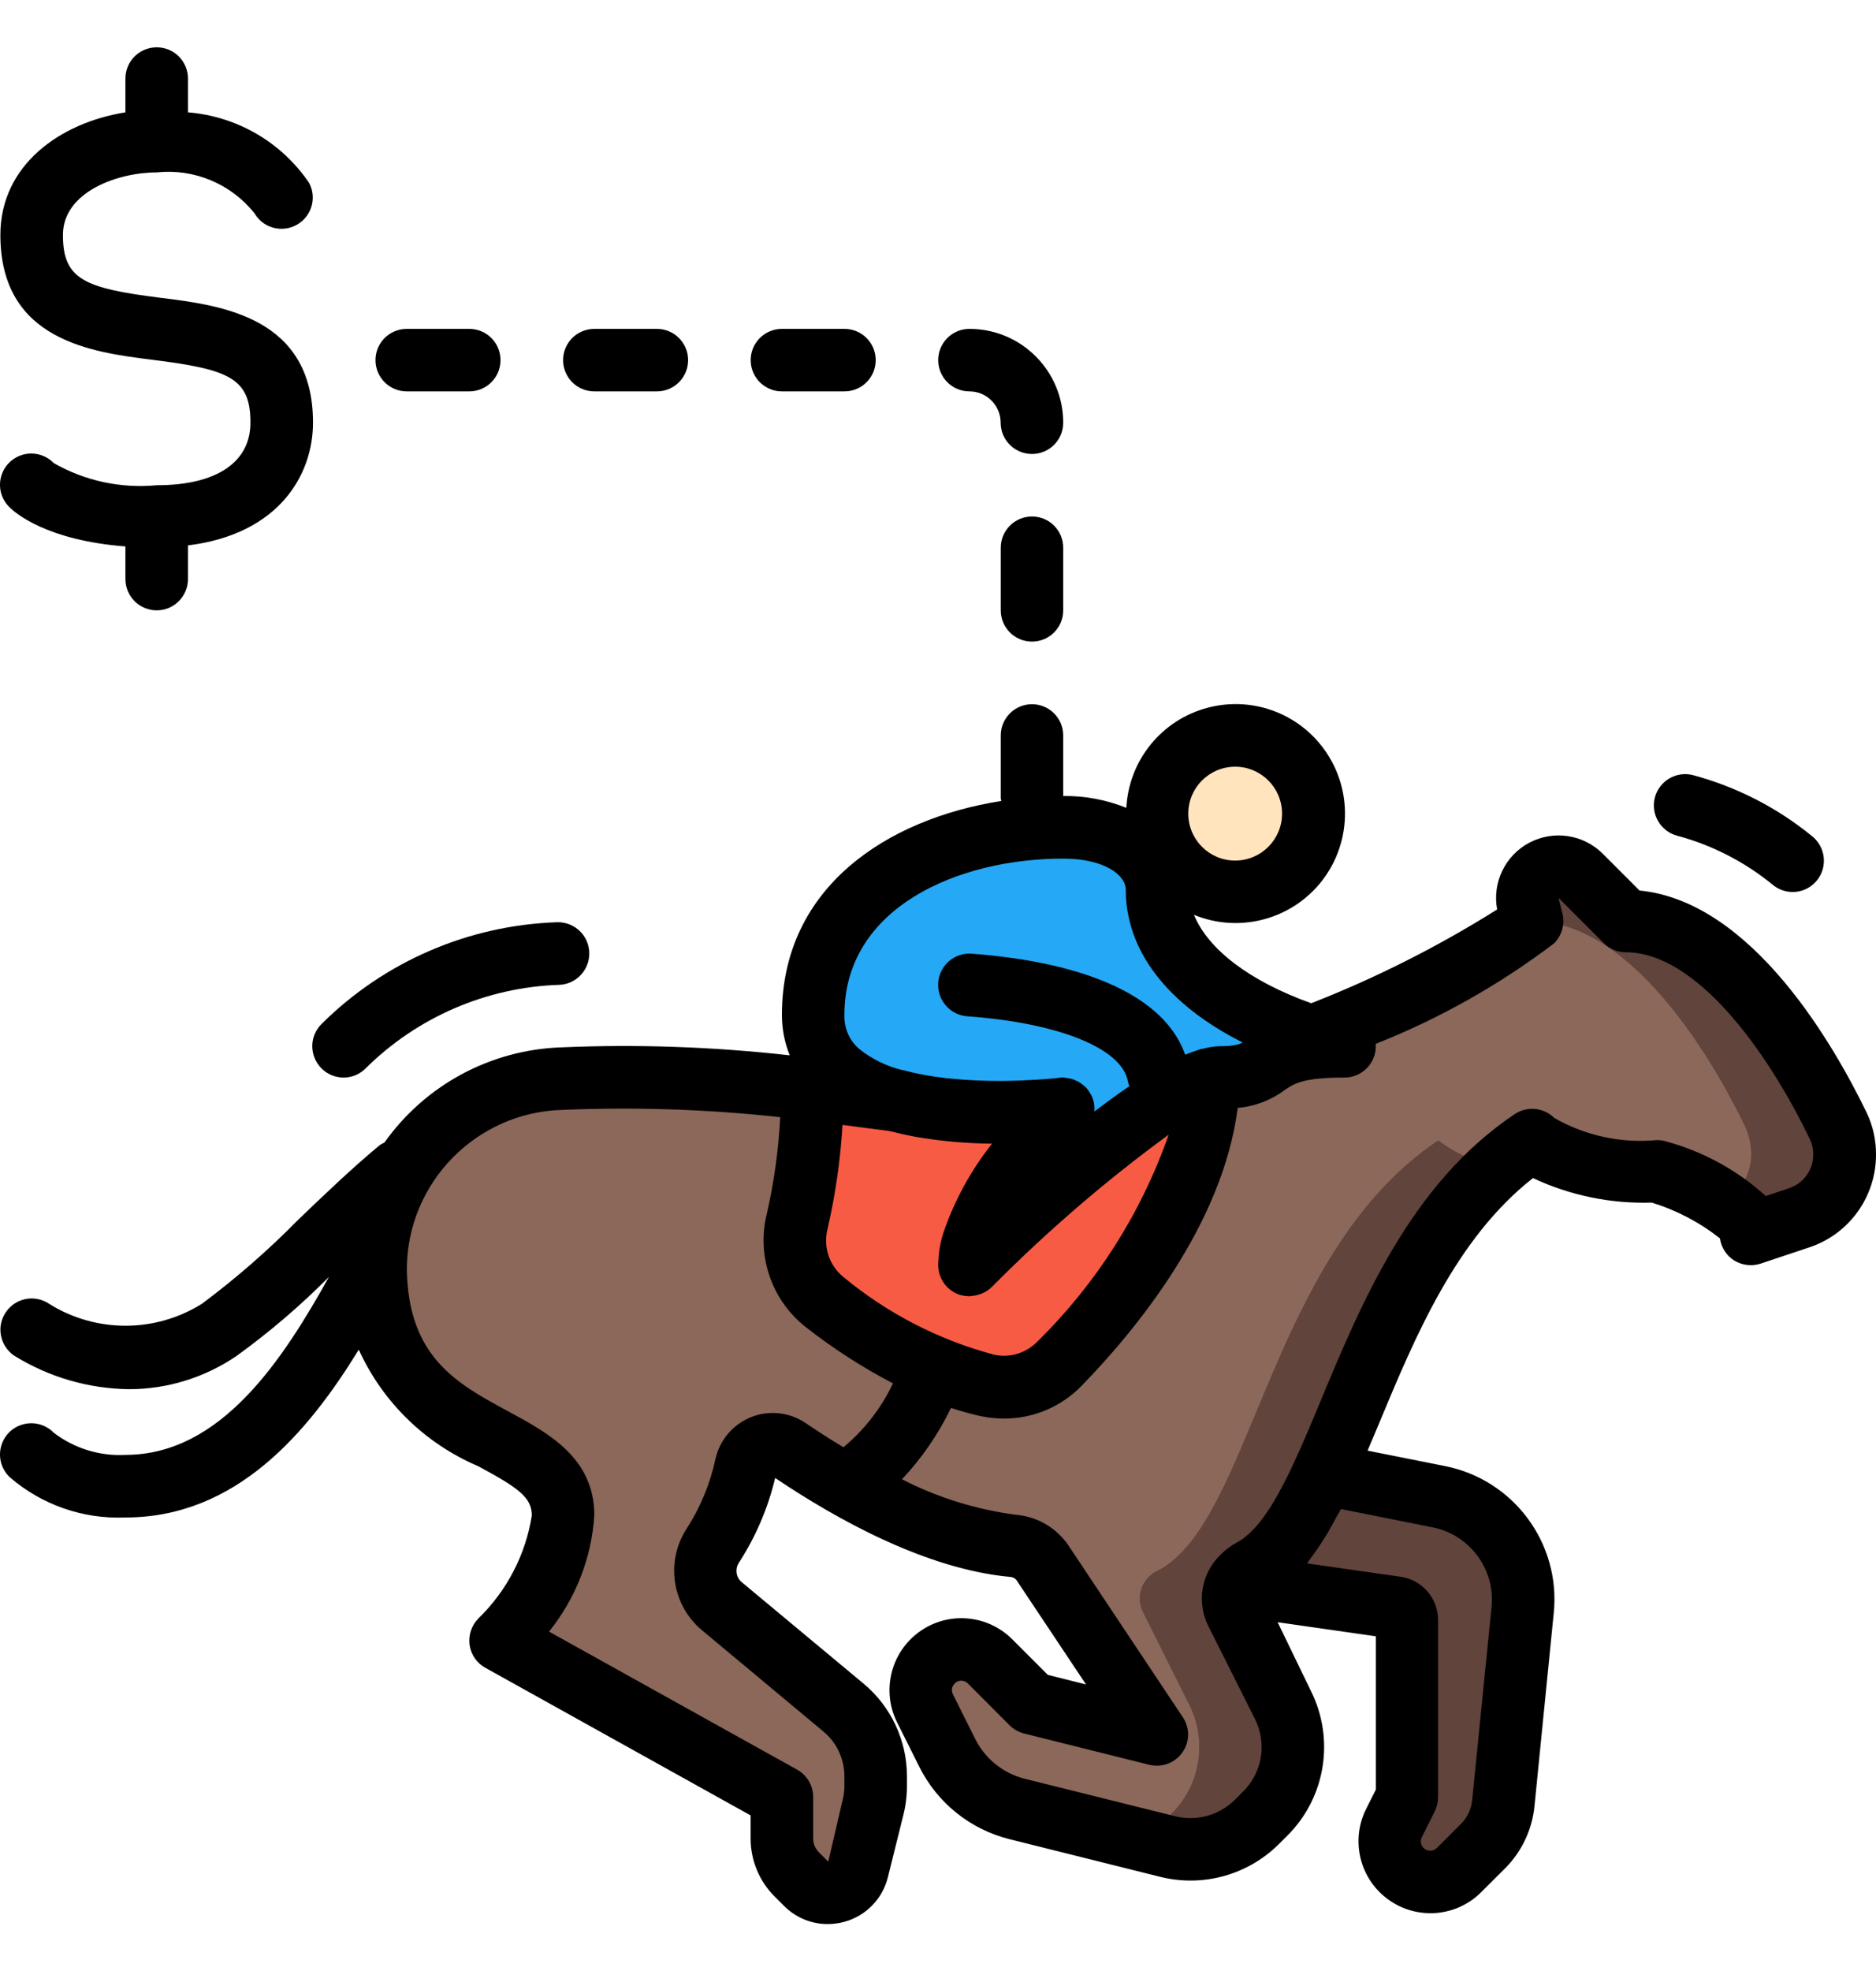
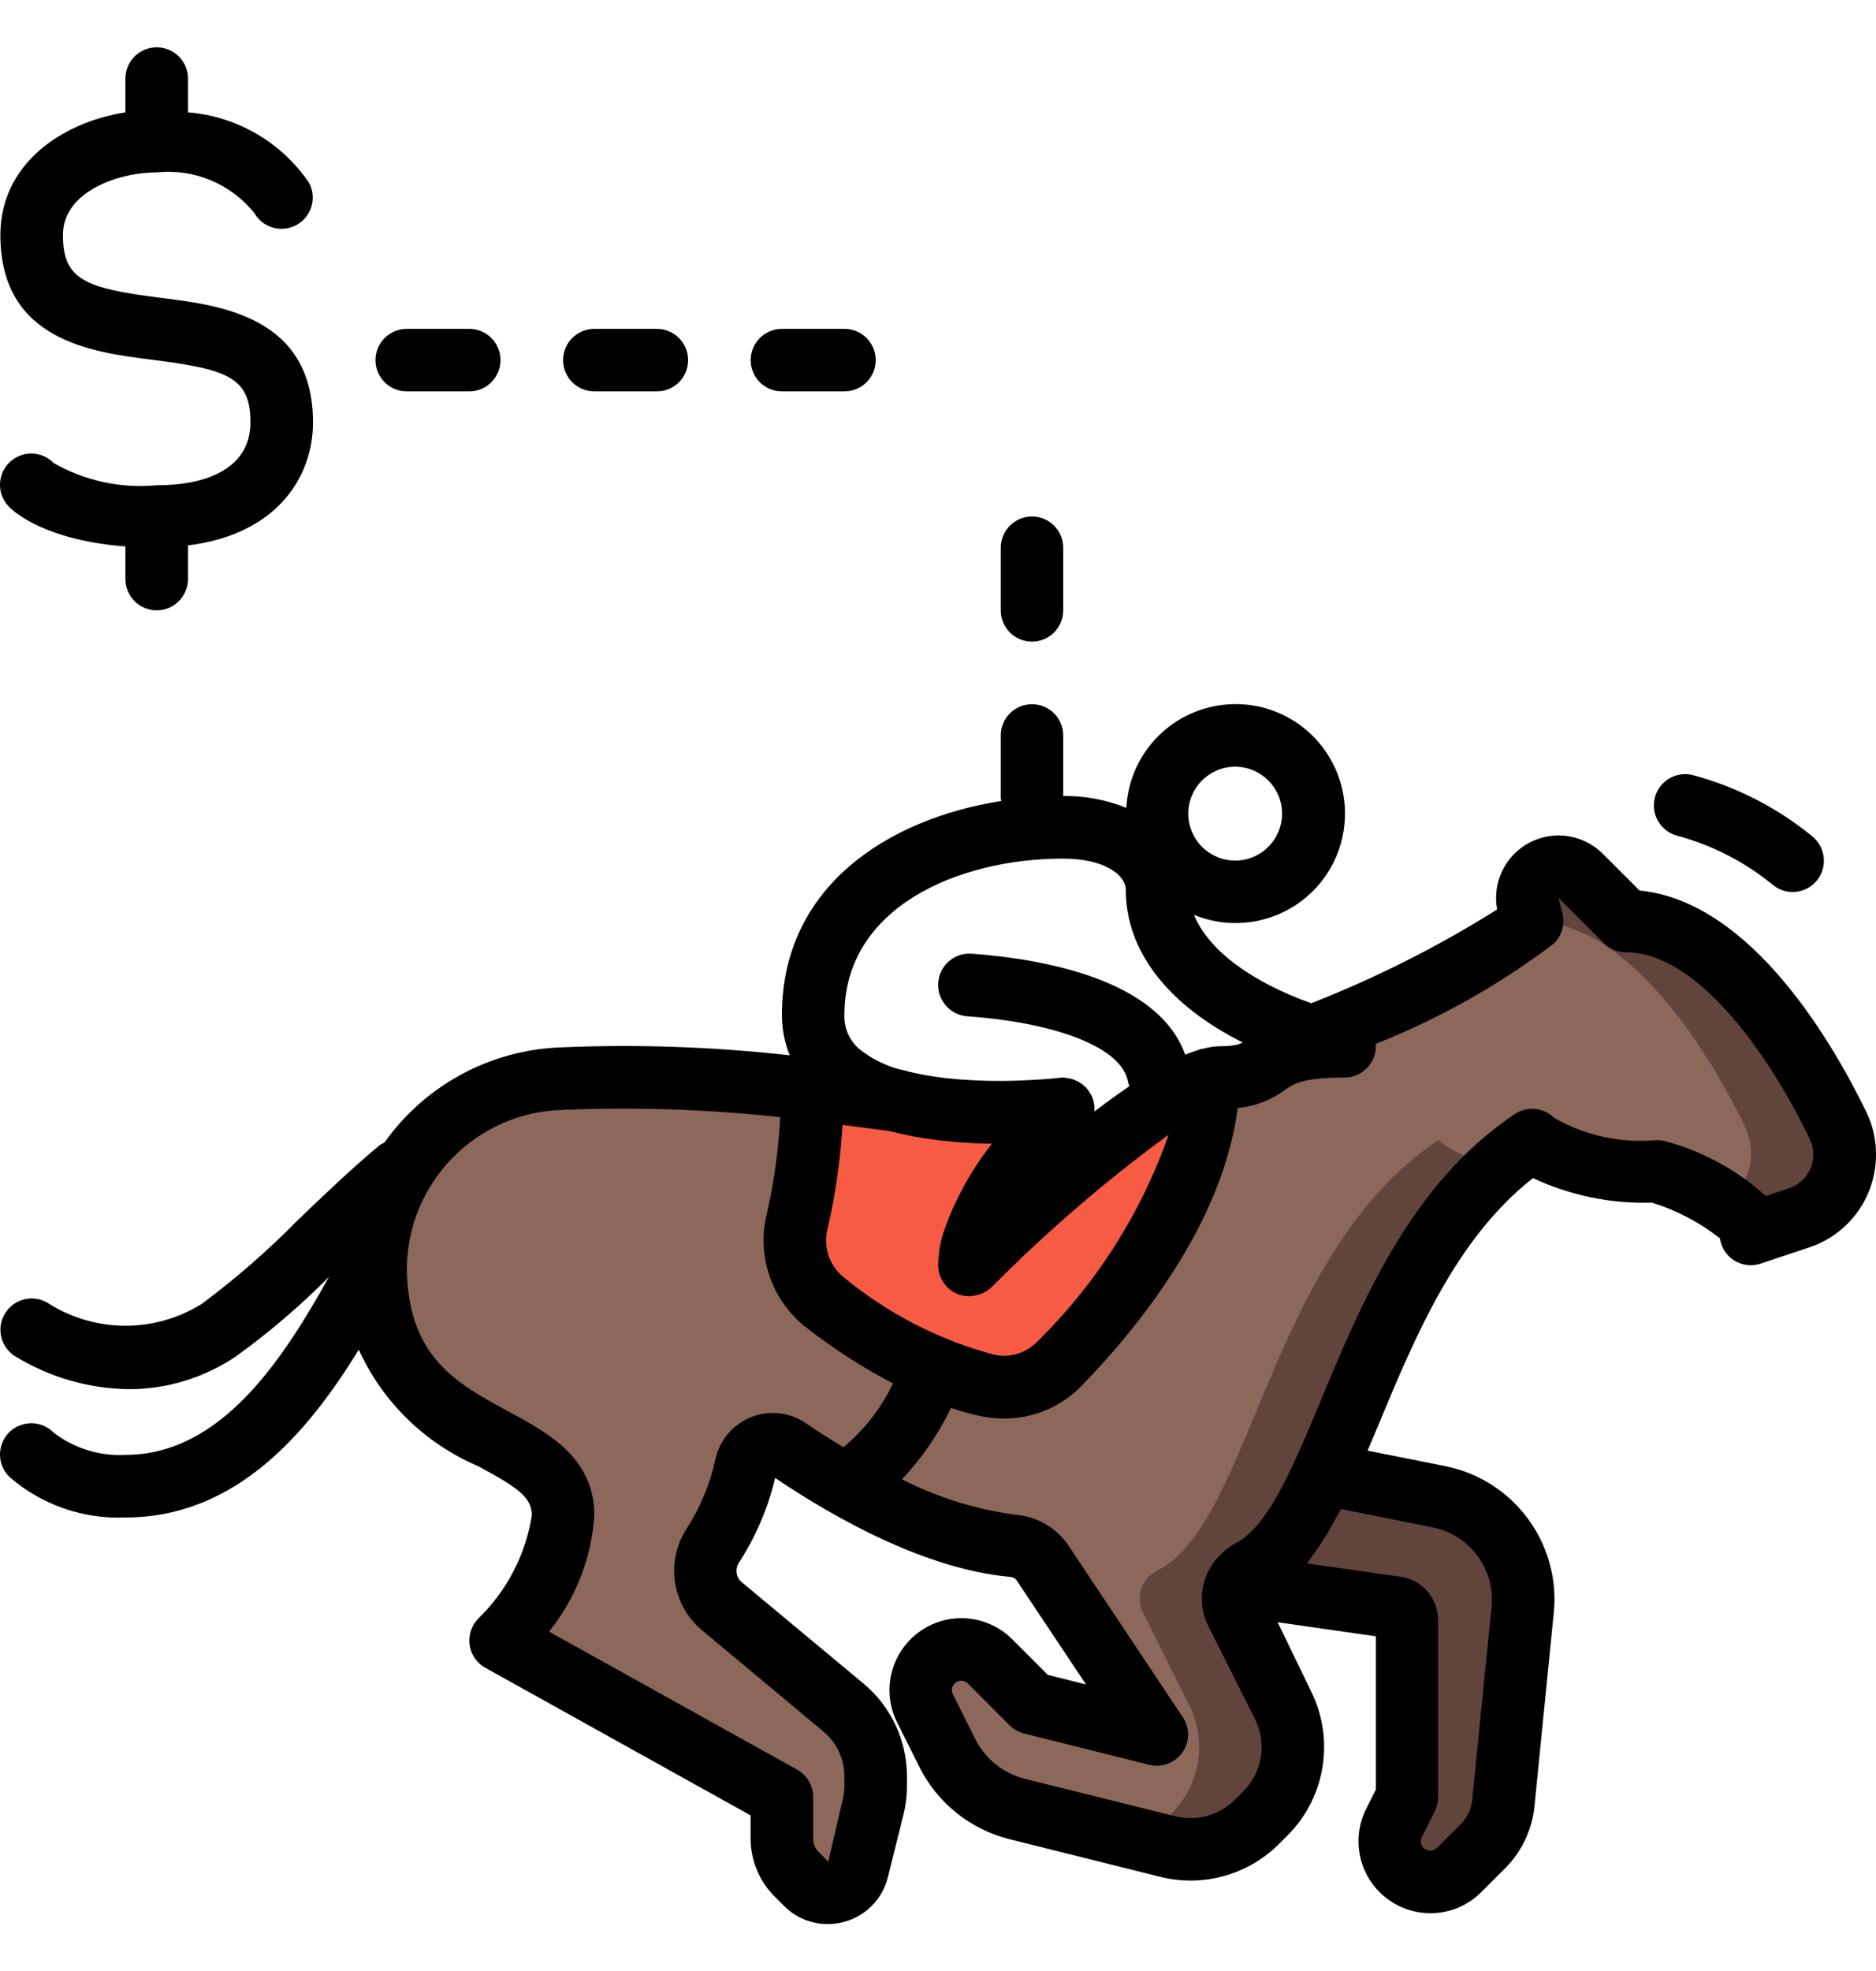
<svg xmlns="http://www.w3.org/2000/svg" width="20" height="21" viewBox="0 0 20 21" fill="none">
  <g clip-path="url(#clip0_121_2731)">
    <path d="M15.338 15.947L14.108 15.701C13.966 16.115 13.699 16.475 13.343 16.73C13.277 16.765 13.223 16.82 13.189 16.887L14.892 17.13C14.954 17.139 15.001 17.193 15.001 17.256V19.146L14.861 19.424C14.767 19.614 14.824 19.845 14.996 19.969C15.168 20.093 15.405 20.074 15.555 19.924L15.81 19.669C15.933 19.546 16.01 19.384 16.027 19.211L16.233 17.157C16.29 16.583 15.903 16.06 15.338 15.947Z" fill="#61443C" />
-     <path d="M14.335 11.147C13.002 10.814 12.335 10.148 12.335 9.481C12.335 8.951 11.492 8.421 9.805 9.232C9.287 9.469 8.894 9.915 8.724 10.459C8.223 12.202 11.335 11.814 11.335 11.814C11.335 11.814 10.407 12.059 10.335 12.835C10.308 13.137 10.522 13.296 10.743 13.088C11.363 12.506 12.524 11.48 13.002 11.48C13.668 11.48 13.335 11.147 14.335 11.147Z" fill="#25A8F5" />
-     <path d="M14.001 8.669C14.001 9.129 13.628 9.502 13.168 9.502C12.708 9.502 12.335 9.129 12.335 8.669C12.335 8.209 12.708 7.836 13.168 7.836C13.628 7.836 14.001 8.209 14.001 8.669Z" fill="#FFE4BE" />
    <path d="M19.6 11.998C19.353 11.485 18.463 9.815 17.334 9.815L16.85 9.332C16.744 9.228 16.582 9.208 16.453 9.281C16.324 9.354 16.259 9.504 16.294 9.648L16.334 9.815C15.614 10.33 14.826 10.743 13.994 11.045C14.104 11.082 14.214 11.115 14.334 11.148C13.334 11.148 13.668 11.481 13.001 11.481C12.525 11.481 11.358 12.508 10.738 13.091C10.639 13.185 10.492 13.207 10.369 13.148C10.245 13.089 10.171 12.961 10.182 12.825C10.187 12.768 10.198 12.712 10.215 12.658C10.368 12.145 10.985 11.915 11.232 11.841H11.235C11.259 11.833 11.283 11.827 11.308 11.821C11.291 11.821 11.275 11.822 11.258 11.825H11.255C10.919 11.854 10.582 11.858 10.245 11.838C10.282 11.828 10.308 11.821 10.322 11.818C10.298 11.818 10.242 11.825 10.165 11.831C9.952 11.813 9.741 11.776 9.535 11.721C8.426 11.541 7.303 11.461 6.179 11.485C6.116 11.488 6.053 11.488 5.989 11.491C4.885 11.523 4.005 12.426 4.003 13.531C4.036 15.474 6.002 15.154 6.002 16.147C5.971 16.528 5.824 16.891 5.583 17.187C5.525 17.263 5.504 17.361 5.525 17.455C5.545 17.548 5.605 17.628 5.689 17.674L8.329 19.143L8.335 19.146V19.586C8.335 19.731 8.392 19.869 8.495 19.97L8.595 20.07C8.678 20.153 8.799 20.186 8.912 20.155C9.026 20.123 9.114 20.034 9.142 19.92L9.305 19.26C9.325 19.184 9.335 19.105 9.335 19.026V18.927C9.335 18.643 9.209 18.375 8.992 18.193L8.822 18.05L7.692 17.11C7.504 16.951 7.464 16.677 7.599 16.47C7.738 16.251 7.845 16.013 7.919 15.764C7.929 15.717 7.942 15.667 7.952 15.617C7.973 15.523 8.04 15.445 8.13 15.409C8.22 15.373 8.322 15.383 8.402 15.437C8.935 15.801 9.915 16.387 10.798 16.47C10.925 16.478 11.042 16.543 11.115 16.647L12.335 18.48L11.135 18.18L11.002 18.147L10.555 17.7C10.424 17.567 10.222 17.533 10.055 17.617C9.922 17.684 9.833 17.815 9.818 17.963C9.811 18.045 9.826 18.126 9.862 18.2L10.098 18.673C10.248 18.973 10.52 19.192 10.845 19.273L12.145 19.596L12.451 19.673C12.792 19.76 13.153 19.66 13.401 19.41L13.491 19.32C13.795 19.016 13.87 18.551 13.678 18.167L13.181 17.17C13.143 17.09 13.139 16.999 13.17 16.916C13.201 16.833 13.264 16.766 13.344 16.73C14.281 16.244 14.494 13.734 15.984 12.418C16.095 12.321 16.212 12.23 16.334 12.148C16.334 12.148 16.667 12.481 17.667 12.481C17.925 12.569 18.173 12.685 18.407 12.828C18.467 12.865 18.523 12.91 18.573 12.961C18.658 13.061 18.795 13.1 18.92 13.061L19.14 12.988C19.408 12.889 19.607 12.658 19.663 12.378C19.677 12.248 19.655 12.116 19.6 11.998Z" fill="#8B685A" />
    <path d="M9.335 18.927V18.99C9.238 18.899 9.158 18.792 9.099 18.673L8.862 18.2C8.839 18.153 8.825 18.102 8.822 18.05L8.992 18.193C9.209 18.375 9.335 18.643 9.335 18.927Z" fill="#8B685A" />
    <path d="M10.165 11.831C9.619 11.882 9.069 11.845 8.535 11.721C7.754 11.602 6.968 11.524 6.179 11.485C7.302 11.461 8.426 11.54 9.535 11.721C9.741 11.776 9.952 11.813 10.165 11.831Z" fill="#8B685A" />
    <path d="M11.309 11.821C11.284 11.827 11.259 11.833 11.235 11.841C11.242 11.835 11.249 11.831 11.255 11.825H11.259C11.275 11.822 11.292 11.821 11.309 11.821Z" fill="#8B685A" />
    <path d="M13.181 17.171L13.678 18.167C13.87 18.552 13.795 19.016 13.491 19.32L13.401 19.41C13.153 19.66 12.792 19.76 12.451 19.674L12.145 19.597C12.24 19.549 12.326 19.486 12.401 19.41L12.491 19.32C12.795 19.016 12.87 18.552 12.678 18.167L12.181 17.171C12.143 17.091 12.139 16.999 12.17 16.916C12.201 16.834 12.264 16.767 12.345 16.731C13.351 16.208 13.521 13.355 15.334 12.148C15.523 12.295 15.747 12.388 15.984 12.418C14.494 13.735 14.281 16.244 13.344 16.731C13.264 16.767 13.201 16.834 13.17 16.916C13.139 16.999 13.143 17.091 13.181 17.171Z" fill="#61443C" />
    <path d="M19.664 12.378C19.607 12.658 19.409 12.889 19.14 12.988L18.921 13.061C18.795 13.1 18.659 13.061 18.574 12.961C18.524 12.91 18.468 12.865 18.407 12.828C18.542 12.712 18.633 12.553 18.664 12.378C18.678 12.248 18.656 12.116 18.601 11.998C18.354 11.485 17.464 9.815 16.334 9.815L16.294 9.648C16.26 9.504 16.325 9.354 16.454 9.281C16.583 9.208 16.745 9.228 16.851 9.332L17.334 9.815C18.464 9.815 19.354 11.485 19.6 11.998C19.656 12.116 19.678 12.248 19.664 12.378Z" fill="#61443C" />
-     <path d="M18.663 12.378C18.632 12.553 18.542 12.712 18.407 12.828C18.173 12.686 17.925 12.57 17.667 12.482C16.667 12.482 16.334 12.148 16.334 12.148C16.212 12.231 16.095 12.321 15.984 12.418C15.747 12.388 15.523 12.295 15.334 12.148C13.521 13.355 13.351 16.207 12.345 16.731C12.264 16.767 12.201 16.834 12.17 16.916C12.139 16.999 12.143 17.091 12.181 17.171L12.678 18.167C12.871 18.552 12.795 19.016 12.491 19.32L12.401 19.41C12.326 19.486 12.24 19.549 12.145 19.597L10.845 19.273C10.52 19.192 10.248 18.973 10.098 18.674L9.862 18.2C9.826 18.127 9.811 18.045 9.818 17.964C9.833 17.816 9.922 17.685 10.055 17.617C10.222 17.534 10.424 17.567 10.555 17.701L11.002 18.147L11.135 18.18L12.335 18.48L11.115 16.647C11.042 16.544 10.925 16.478 10.798 16.471C9.915 16.387 8.935 15.801 8.402 15.438C8.322 15.384 8.22 15.373 8.13 15.409C8.04 15.445 7.973 15.523 7.952 15.618C7.942 15.668 7.929 15.717 7.919 15.764C7.845 16.013 7.738 16.251 7.599 16.471C7.464 16.677 7.504 16.952 7.692 17.111L8.822 18.05C8.825 18.103 8.839 18.154 8.862 18.2L9.099 18.674C9.158 18.793 9.238 18.9 9.335 18.99V19.027C9.335 19.106 9.325 19.184 9.305 19.26L9.142 19.92C9.114 20.034 9.026 20.124 8.912 20.155C8.799 20.186 8.678 20.154 8.595 20.07L8.495 19.97C8.392 19.869 8.335 19.731 8.335 19.587V19.147L8.329 19.143L5.689 17.674C5.605 17.628 5.545 17.548 5.525 17.455C5.504 17.362 5.525 17.264 5.583 17.187C5.824 16.891 5.971 16.529 6.002 16.148C6.002 15.154 4.036 15.474 4.003 13.531C4.005 12.426 4.885 11.523 5.989 11.492C6.053 11.489 6.116 11.489 6.179 11.485C6.968 11.524 7.754 11.603 8.535 11.722C9.069 11.845 9.619 11.882 10.165 11.832C10.192 11.835 10.218 11.835 10.245 11.838C10.582 11.858 10.919 11.854 11.255 11.825C11.248 11.832 11.241 11.835 11.235 11.842H11.232C10.985 11.915 10.368 12.145 10.215 12.658C10.198 12.713 10.187 12.768 10.182 12.825C10.171 12.961 10.245 13.09 10.369 13.149C10.492 13.208 10.639 13.185 10.738 13.091C11.358 12.508 12.525 11.482 13.001 11.482C13.668 11.482 13.334 11.149 14.334 11.149C14.214 11.115 14.104 11.082 13.994 11.045C14.826 10.744 15.614 10.33 16.334 9.815C17.464 9.815 18.353 11.485 18.6 11.998C18.656 12.117 18.678 12.248 18.663 12.378Z" fill="#8B685A" />
    <path d="M10.322 11.818C10.308 11.822 10.282 11.828 10.245 11.838C10.218 11.835 10.192 11.835 10.165 11.832C10.242 11.825 10.298 11.818 10.322 11.818Z" fill="#8B685A" />
-     <path d="M11.309 11.821C11.284 11.827 11.259 11.833 11.235 11.841C11.242 11.835 11.249 11.831 11.255 11.825H11.259C11.275 11.822 11.292 11.821 11.309 11.821Z" fill="#8B685A" />
+     <path d="M11.309 11.821C11.284 11.827 11.259 11.833 11.235 11.841C11.242 11.835 11.249 11.831 11.255 11.825H11.259C11.275 11.822 11.292 11.821 11.309 11.821" fill="#8B685A" />
    <path d="M9.335 18.927V18.991C9.238 18.9 9.158 18.793 9.099 18.674L8.862 18.201C8.839 18.154 8.826 18.103 8.822 18.051L8.992 18.194C9.21 18.376 9.335 18.644 9.335 18.927Z" fill="#8B685A" />
    <path d="M8.788 13.871C9.296 14.289 9.889 14.593 10.526 14.761C10.804 14.821 11.093 14.735 11.292 14.532C11.815 13.996 12.856 12.769 12.887 11.499C12.359 11.628 11.32 12.547 10.743 13.087C10.522 13.295 10.307 13.137 10.335 12.835C10.405 12.059 11.335 11.814 11.335 11.814C10.734 11.884 10.126 11.853 9.535 11.722C9.244 11.689 8.964 11.647 8.665 11.609C8.655 12.08 8.6 12.549 8.498 13.009C8.416 13.328 8.529 13.666 8.788 13.871Z" fill="#F85B44" />
-     <path d="M3.426 11.382C3.556 11.513 3.767 11.514 3.897 11.384C4.448 10.837 5.185 10.519 5.96 10.493C6.079 10.489 6.187 10.422 6.243 10.316C6.299 10.211 6.295 10.084 6.232 9.983C6.169 9.882 6.056 9.822 5.937 9.826C4.994 9.858 4.097 10.245 3.428 10.91C3.365 10.973 3.329 11.057 3.329 11.146C3.329 11.234 3.364 11.319 3.426 11.382Z" fill="black" />
    <path d="M18.903 9.43C18.996 9.505 19.122 9.524 19.233 9.481C19.344 9.437 19.424 9.337 19.441 9.219C19.458 9.101 19.411 8.982 19.317 8.908C18.945 8.604 18.512 8.383 18.047 8.258C17.869 8.213 17.688 8.321 17.642 8.499C17.597 8.678 17.705 8.859 17.883 8.905C18.256 9.005 18.604 9.185 18.903 9.43Z" fill="black" />
    <path d="M17.479 9.488L17.087 9.096C16.881 8.89 16.564 8.842 16.305 8.978C16.047 9.114 15.907 9.403 15.961 9.69C15.333 10.084 14.67 10.419 13.979 10.689C13.327 10.456 12.88 10.117 12.729 9.747C13.198 9.94 13.739 9.807 14.066 9.419C14.392 9.03 14.43 8.474 14.158 8.045C13.887 7.615 13.369 7.411 12.877 7.54C12.386 7.668 12.034 8.1 12.008 8.607C11.794 8.521 11.565 8.478 11.335 8.481V7.836C11.335 7.652 11.186 7.503 11.002 7.503C10.818 7.503 10.669 7.652 10.669 7.836V8.502C10.669 8.514 10.674 8.523 10.675 8.534C9.454 8.725 8.336 9.455 8.336 10.814C8.336 10.961 8.364 11.107 8.419 11.244C7.61 11.153 6.795 11.124 5.982 11.159C5.23 11.185 4.533 11.56 4.098 12.174C4.082 12.181 4.066 12.189 4.051 12.199C3.758 12.441 3.466 12.721 3.184 12.991C2.864 13.317 2.519 13.618 2.153 13.891C1.654 14.203 1.021 14.203 0.523 13.891C0.424 13.825 0.297 13.816 0.19 13.869C0.084 13.922 0.013 14.028 0.005 14.146C-0.002 14.265 0.054 14.379 0.153 14.445C0.521 14.673 0.944 14.796 1.376 14.801C1.785 14.801 2.184 14.677 2.522 14.447C2.873 14.193 3.202 13.912 3.507 13.605C3.019 14.479 2.36 15.501 1.337 15.501C1.063 15.516 0.792 15.432 0.573 15.265C0.489 15.179 0.365 15.144 0.249 15.175C0.132 15.205 0.041 15.296 0.011 15.413C-0.02 15.529 0.015 15.653 0.102 15.737C0.443 16.033 0.885 16.187 1.337 16.168C2.522 16.168 3.285 15.258 3.825 14.38C4.079 14.939 4.534 15.382 5.099 15.622C5.513 15.846 5.67 15.949 5.67 16.146C5.604 16.564 5.404 16.949 5.1 17.244C5.027 17.318 4.992 17.422 5.006 17.526C5.021 17.629 5.083 17.72 5.175 17.77L8.002 19.342V19.587C8.002 19.82 8.094 20.043 8.259 20.207L8.359 20.307C8.482 20.43 8.648 20.5 8.822 20.5C8.883 20.5 8.944 20.492 9.002 20.476C9.232 20.413 9.409 20.231 9.466 20L9.63 19.341C9.656 19.239 9.669 19.134 9.669 19.028V18.926C9.669 18.544 9.499 18.181 9.205 17.937L7.905 16.855C7.845 16.803 7.834 16.715 7.878 16.649C8.057 16.373 8.188 16.067 8.264 15.747C8.922 16.19 9.874 16.718 10.767 16.801C10.793 16.802 10.818 16.813 10.835 16.833L11.578 17.947L11.171 17.845L10.79 17.464C10.524 17.2 10.105 17.166 9.801 17.386C9.497 17.605 9.396 18.013 9.563 18.349L9.8 18.823C9.993 19.21 10.345 19.492 10.764 19.596L12.37 19.997C12.824 20.11 13.304 19.977 13.636 19.646L13.726 19.556C14.132 19.151 14.232 18.531 13.976 18.017L13.621 17.284L14.668 17.434V19.067L14.563 19.276C14.396 19.612 14.497 20.02 14.801 20.239C15.106 20.459 15.525 20.426 15.79 20.161L16.047 19.905C16.224 19.727 16.334 19.494 16.359 19.244L16.564 17.19C16.642 16.446 16.138 15.765 15.404 15.62L14.58 15.456C14.62 15.362 14.66 15.266 14.701 15.168C15.088 14.239 15.523 13.194 16.343 12.552C16.738 12.737 17.172 12.827 17.609 12.813C17.873 12.894 18.119 13.023 18.336 13.194C18.35 13.292 18.406 13.379 18.49 13.431C18.574 13.482 18.677 13.494 18.771 13.463L19.286 13.291C19.713 13.151 20.001 12.751 20 12.302C20.001 12.147 19.967 11.993 19.9 11.854C19.568 11.169 18.69 9.606 17.479 9.488ZM12.46 12.087C12.168 12.923 11.687 13.679 11.055 14.298C10.935 14.419 10.762 14.47 10.596 14.433C10.01 14.277 9.465 13.996 8.998 13.611C8.84 13.487 8.772 13.281 8.824 13.087C8.907 12.725 8.96 12.357 8.982 11.985L9.009 11.989C9.164 12.009 9.317 12.03 9.472 12.049C9.486 12.053 9.501 12.055 9.515 12.058C9.587 12.077 9.66 12.092 9.734 12.107L9.76 12.112C10.03 12.159 10.302 12.183 10.576 12.185C10.348 12.473 10.171 12.797 10.054 13.145L10.052 13.15C10.02 13.257 10.004 13.368 10.002 13.479C10.002 13.614 10.083 13.735 10.208 13.787C10.245 13.802 10.284 13.809 10.324 13.81C10.328 13.81 10.331 13.812 10.335 13.812C10.339 13.812 10.348 13.809 10.355 13.808C10.384 13.806 10.414 13.801 10.441 13.791C10.452 13.788 10.462 13.785 10.472 13.78C10.509 13.764 10.543 13.742 10.572 13.714C11.158 13.123 11.789 12.579 12.46 12.089V12.087ZM13.168 8.169C13.444 8.169 13.668 8.393 13.668 8.669C13.668 8.945 13.444 9.169 13.168 9.169C12.892 9.169 12.668 8.945 12.668 8.669C12.668 8.393 12.892 8.169 13.168 8.169ZM11.335 9.148C11.768 9.148 12.002 9.319 12.002 9.481C12.002 10.134 12.453 10.708 13.248 11.107C13.234 11.114 13.219 11.121 13.205 11.126C13.201 11.126 13.195 11.128 13.191 11.129C13.172 11.134 13.153 11.138 13.134 11.14L13.108 11.143C13.078 11.145 13.045 11.147 13.001 11.147C12.941 11.149 12.881 11.158 12.822 11.175C12.818 11.175 12.813 11.175 12.808 11.175C12.795 11.178 12.779 11.186 12.765 11.19C12.725 11.203 12.682 11.218 12.639 11.236H12.635C12.346 10.43 11.108 10.216 10.359 10.161C10.175 10.148 10.015 10.286 10.002 10.47C9.989 10.654 10.127 10.814 10.311 10.828C11.299 10.899 11.972 11.175 12.026 11.53C12.03 11.545 12.035 11.559 12.04 11.572L12.024 11.584C11.989 11.608 11.954 11.632 11.919 11.657C11.835 11.717 11.752 11.778 11.667 11.843C11.672 11.783 11.661 11.722 11.634 11.667C11.632 11.663 11.628 11.66 11.626 11.656C11.612 11.63 11.596 11.607 11.576 11.585C11.571 11.58 11.564 11.576 11.558 11.57C11.54 11.553 11.519 11.538 11.497 11.525C11.491 11.521 11.483 11.519 11.476 11.516C11.454 11.504 11.43 11.496 11.406 11.491C11.397 11.489 11.387 11.487 11.377 11.487C11.363 11.483 11.349 11.482 11.335 11.48C11.321 11.48 11.307 11.481 11.294 11.483L11.262 11.487C11.185 11.495 10.966 11.514 10.688 11.517C10.49 11.518 10.291 11.509 10.094 11.488H10.09C10.048 11.483 10.006 11.477 9.964 11.471L9.921 11.464C9.897 11.461 9.875 11.457 9.852 11.452C9.775 11.438 9.699 11.422 9.627 11.401H9.619C9.453 11.361 9.297 11.285 9.164 11.179C9.056 11.089 8.997 10.954 9.002 10.814C9.002 9.669 10.212 9.148 11.335 9.148ZM8.007 15.099C7.812 15.177 7.67 15.346 7.626 15.551C7.569 15.814 7.465 16.064 7.318 16.291C7.094 16.639 7.164 17.1 7.481 17.367L8.779 18.449C8.921 18.567 9.002 18.742 9.002 18.926V19.028C9.002 19.079 8.996 19.13 8.983 19.179L8.83 19.835L8.73 19.735C8.691 19.696 8.669 19.643 8.669 19.587V19.146C8.669 19.024 8.603 18.913 8.497 18.854L5.853 17.384C6.137 17.031 6.307 16.599 6.336 16.146C6.336 15.533 5.848 15.269 5.416 15.036C4.87 14.741 4.353 14.462 4.337 13.524C4.34 12.6 5.079 11.846 6.004 11.825C6.776 11.793 7.55 11.819 8.318 11.903C8.3 12.248 8.253 12.591 8.176 12.928C8.063 13.376 8.224 13.85 8.587 14.137C8.879 14.366 9.191 14.568 9.52 14.739C9.396 15.002 9.215 15.234 8.992 15.42C8.839 15.328 8.701 15.238 8.589 15.162C8.418 15.046 8.199 15.022 8.007 15.099ZM14.296 16.078L15.273 16.273C15.67 16.352 15.943 16.721 15.901 17.124L15.695 19.178C15.686 19.274 15.644 19.365 15.575 19.433L15.319 19.689C15.294 19.714 15.259 19.724 15.225 19.716C15.191 19.708 15.163 19.683 15.152 19.65C15.144 19.625 15.146 19.597 15.158 19.574L15.298 19.295C15.32 19.248 15.331 19.197 15.331 19.146V17.257C15.33 17.028 15.162 16.834 14.935 16.8L13.934 16.657C13.951 16.637 13.964 16.613 13.98 16.593C14.013 16.547 14.049 16.499 14.08 16.449C14.105 16.411 14.13 16.373 14.154 16.333C14.187 16.275 14.223 16.212 14.256 16.148C14.27 16.125 14.284 16.103 14.296 16.078ZM19.076 12.659L18.825 12.743C18.524 12.47 18.164 12.272 17.772 12.164C17.738 12.153 17.703 12.147 17.667 12.147C17.286 12.184 16.902 12.101 16.57 11.911C16.457 11.799 16.281 11.782 16.149 11.87C15.045 12.606 14.513 13.884 14.085 14.912C13.983 15.157 13.883 15.397 13.781 15.613L13.755 15.669C13.725 15.732 13.694 15.791 13.664 15.849C13.656 15.863 13.649 15.876 13.642 15.89C13.614 15.94 13.587 15.987 13.559 16.033C13.552 16.044 13.546 16.055 13.539 16.066C13.505 16.116 13.474 16.162 13.441 16.204C13.431 16.218 13.421 16.229 13.41 16.242C13.386 16.271 13.36 16.299 13.333 16.325C13.322 16.335 13.312 16.346 13.299 16.355C13.265 16.386 13.228 16.412 13.189 16.433C13.127 16.466 13.071 16.507 13.022 16.555L13.016 16.561C12.809 16.757 12.754 17.065 12.88 17.321L13.38 18.317C13.508 18.573 13.458 18.883 13.255 19.086L13.165 19.176C12.998 19.341 12.759 19.407 12.532 19.352L10.925 18.952C10.695 18.894 10.502 18.739 10.396 18.526L10.159 18.052C10.147 18.028 10.145 18.001 10.153 17.976C10.162 17.951 10.18 17.93 10.203 17.918C10.242 17.898 10.289 17.906 10.319 17.937L10.764 18.383C10.807 18.425 10.861 18.456 10.919 18.47L12.252 18.803C12.386 18.836 12.526 18.784 12.605 18.672C12.685 18.559 12.687 18.41 12.61 18.296L11.39 16.465C11.262 16.277 11.055 16.157 10.829 16.139C10.406 16.083 9.996 15.956 9.616 15.761C9.828 15.536 10.004 15.279 10.139 15.001C10.242 15.035 10.348 15.064 10.454 15.088C10.536 15.105 10.62 15.114 10.704 15.114C11.015 15.115 11.313 14.989 11.53 14.766C12.101 14.18 13.036 13.052 13.195 11.804C13.376 11.789 13.549 11.723 13.695 11.615C13.795 11.546 13.887 11.481 14.334 11.481C14.502 11.481 14.644 11.355 14.665 11.189C14.667 11.166 14.668 11.144 14.666 11.122C15.346 10.853 15.987 10.492 16.569 10.05C16.652 9.967 16.685 9.846 16.657 9.733L16.615 9.566L17.098 10.049C17.16 10.111 17.245 10.146 17.333 10.146C18.075 10.146 18.833 11.177 19.297 12.142C19.32 12.192 19.332 12.246 19.331 12.301C19.332 12.463 19.229 12.607 19.076 12.659Z" fill="black" />
    <path d="M1.671 5.17C1.289 5.206 0.906 5.124 0.573 4.934C0.489 4.847 0.365 4.813 0.249 4.843C0.132 4.874 0.041 4.965 0.011 5.081C-0.02 5.198 0.015 5.321 0.102 5.405C0.166 5.469 0.504 5.758 1.337 5.822V6.169C1.337 6.353 1.486 6.503 1.671 6.503C1.855 6.503 2.004 6.353 2.004 6.169V5.811C2.975 5.691 3.337 5.058 3.337 4.503C3.337 3.376 2.359 3.253 1.712 3.173C0.893 3.07 0.671 2.975 0.671 2.503C0.671 2.044 1.255 1.837 1.671 1.837C2.07 1.794 2.464 1.959 2.714 2.274C2.806 2.43 3.006 2.484 3.164 2.395C3.322 2.307 3.381 2.108 3.295 1.948C3.001 1.515 2.526 1.239 2.004 1.197V0.837C2.004 0.653 1.855 0.504 1.671 0.504C1.486 0.504 1.337 0.653 1.337 0.837V1.197C0.643 1.307 0.004 1.757 0.004 2.503C0.004 3.631 0.982 3.753 1.629 3.834C2.448 3.936 2.67 4.031 2.67 4.503C2.67 4.927 2.306 5.17 1.671 5.17Z" fill="black" />
    <path d="M5.003 4.17C5.187 4.17 5.336 4.021 5.336 3.837C5.336 3.653 5.187 3.504 5.003 3.504H4.336C4.152 3.504 4.003 3.653 4.003 3.837C4.003 4.021 4.152 4.17 4.336 4.17H5.003Z" fill="black" />
    <path d="M7.003 4.17C7.187 4.17 7.336 4.021 7.336 3.837C7.336 3.653 7.187 3.504 7.003 3.504H6.336C6.152 3.504 6.003 3.653 6.003 3.837C6.003 4.021 6.152 4.17 6.336 4.17H7.003Z" fill="black" />
    <path d="M8.336 3.504C8.152 3.504 8.003 3.653 8.003 3.837C8.003 4.021 8.152 4.17 8.336 4.17H9.003C9.187 4.17 9.336 4.021 9.336 3.837C9.336 3.653 9.187 3.504 9.003 3.504H8.336Z" fill="black" />
-     <path d="M10.335 3.504C10.151 3.504 10.002 3.653 10.002 3.837C10.002 4.021 10.151 4.17 10.335 4.17C10.519 4.17 10.668 4.32 10.668 4.504C10.668 4.688 10.818 4.837 11.002 4.837C11.186 4.837 11.335 4.688 11.335 4.504C11.335 3.952 10.887 3.504 10.335 3.504Z" fill="black" />
    <path d="M11.002 5.503C10.818 5.503 10.669 5.652 10.669 5.836V6.503C10.669 6.687 10.818 6.836 11.002 6.836C11.186 6.836 11.335 6.687 11.335 6.503V5.836C11.335 5.652 11.186 5.503 11.002 5.503Z" fill="black" />
  </g>
  <defs>
    <clipPath id="clip0_121_2731">
      <rect width="20" height="20" fill="white" transform="translate(0 0.5)" />
    </clipPath>
  </defs>
</svg>